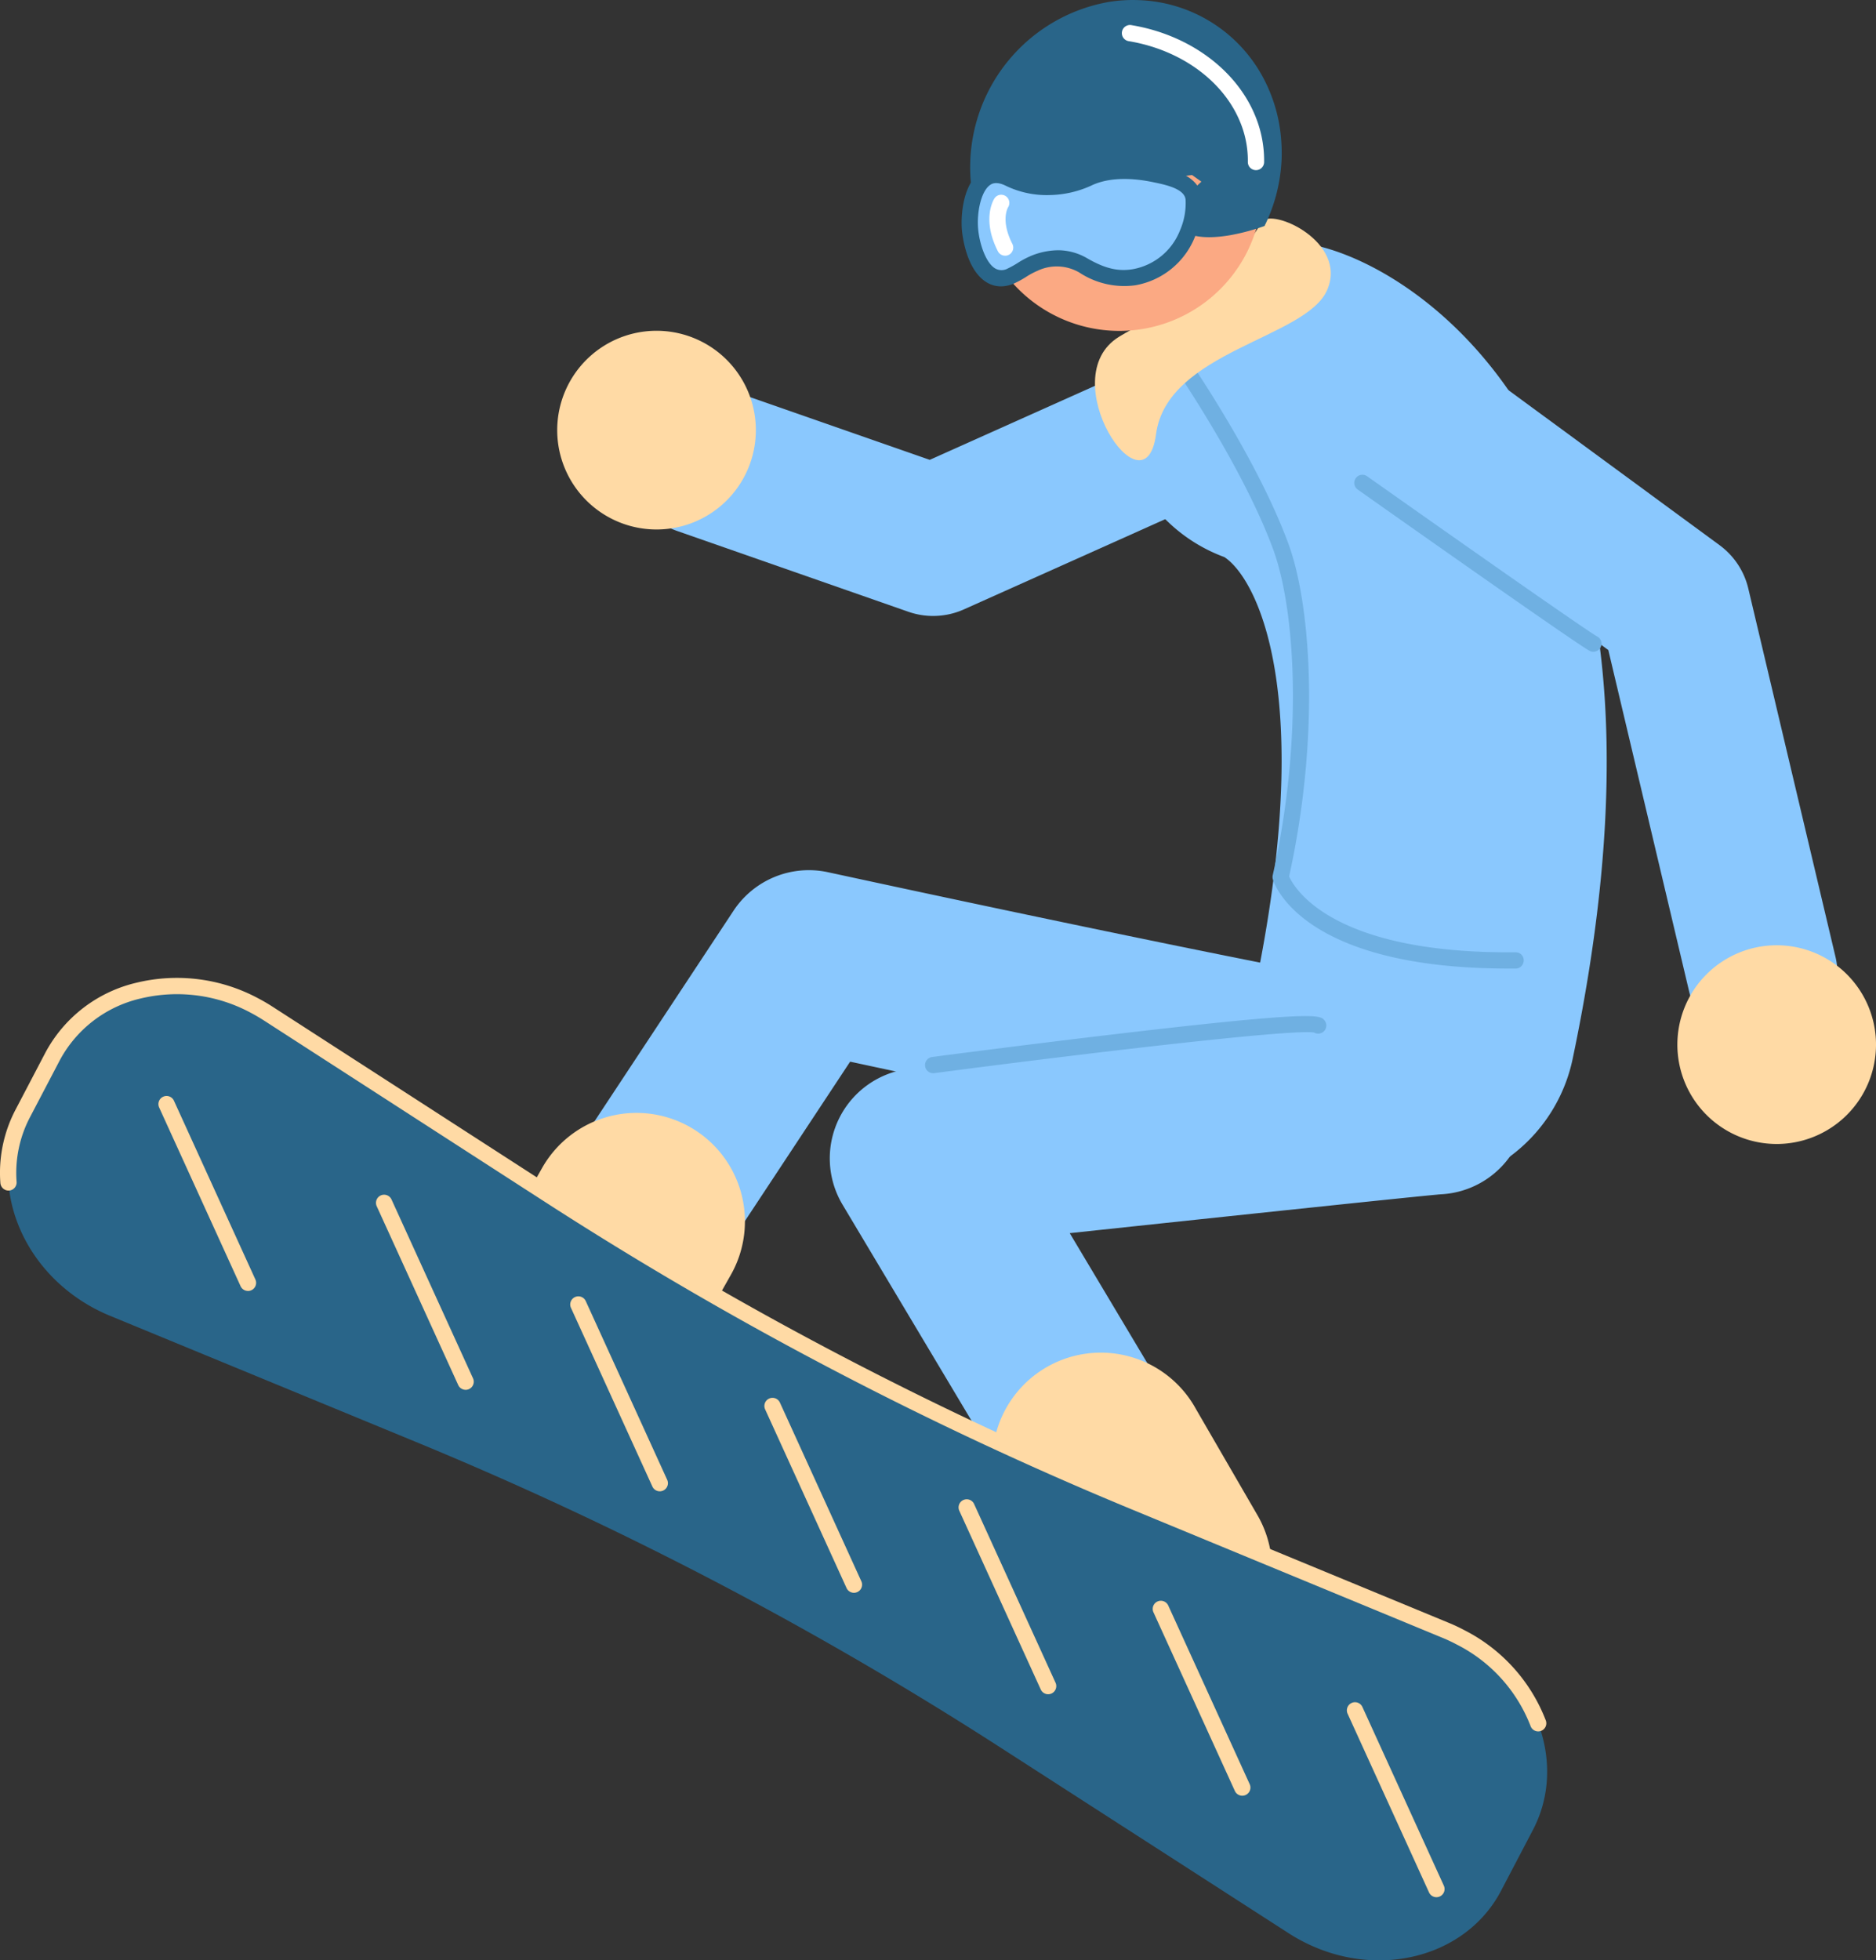
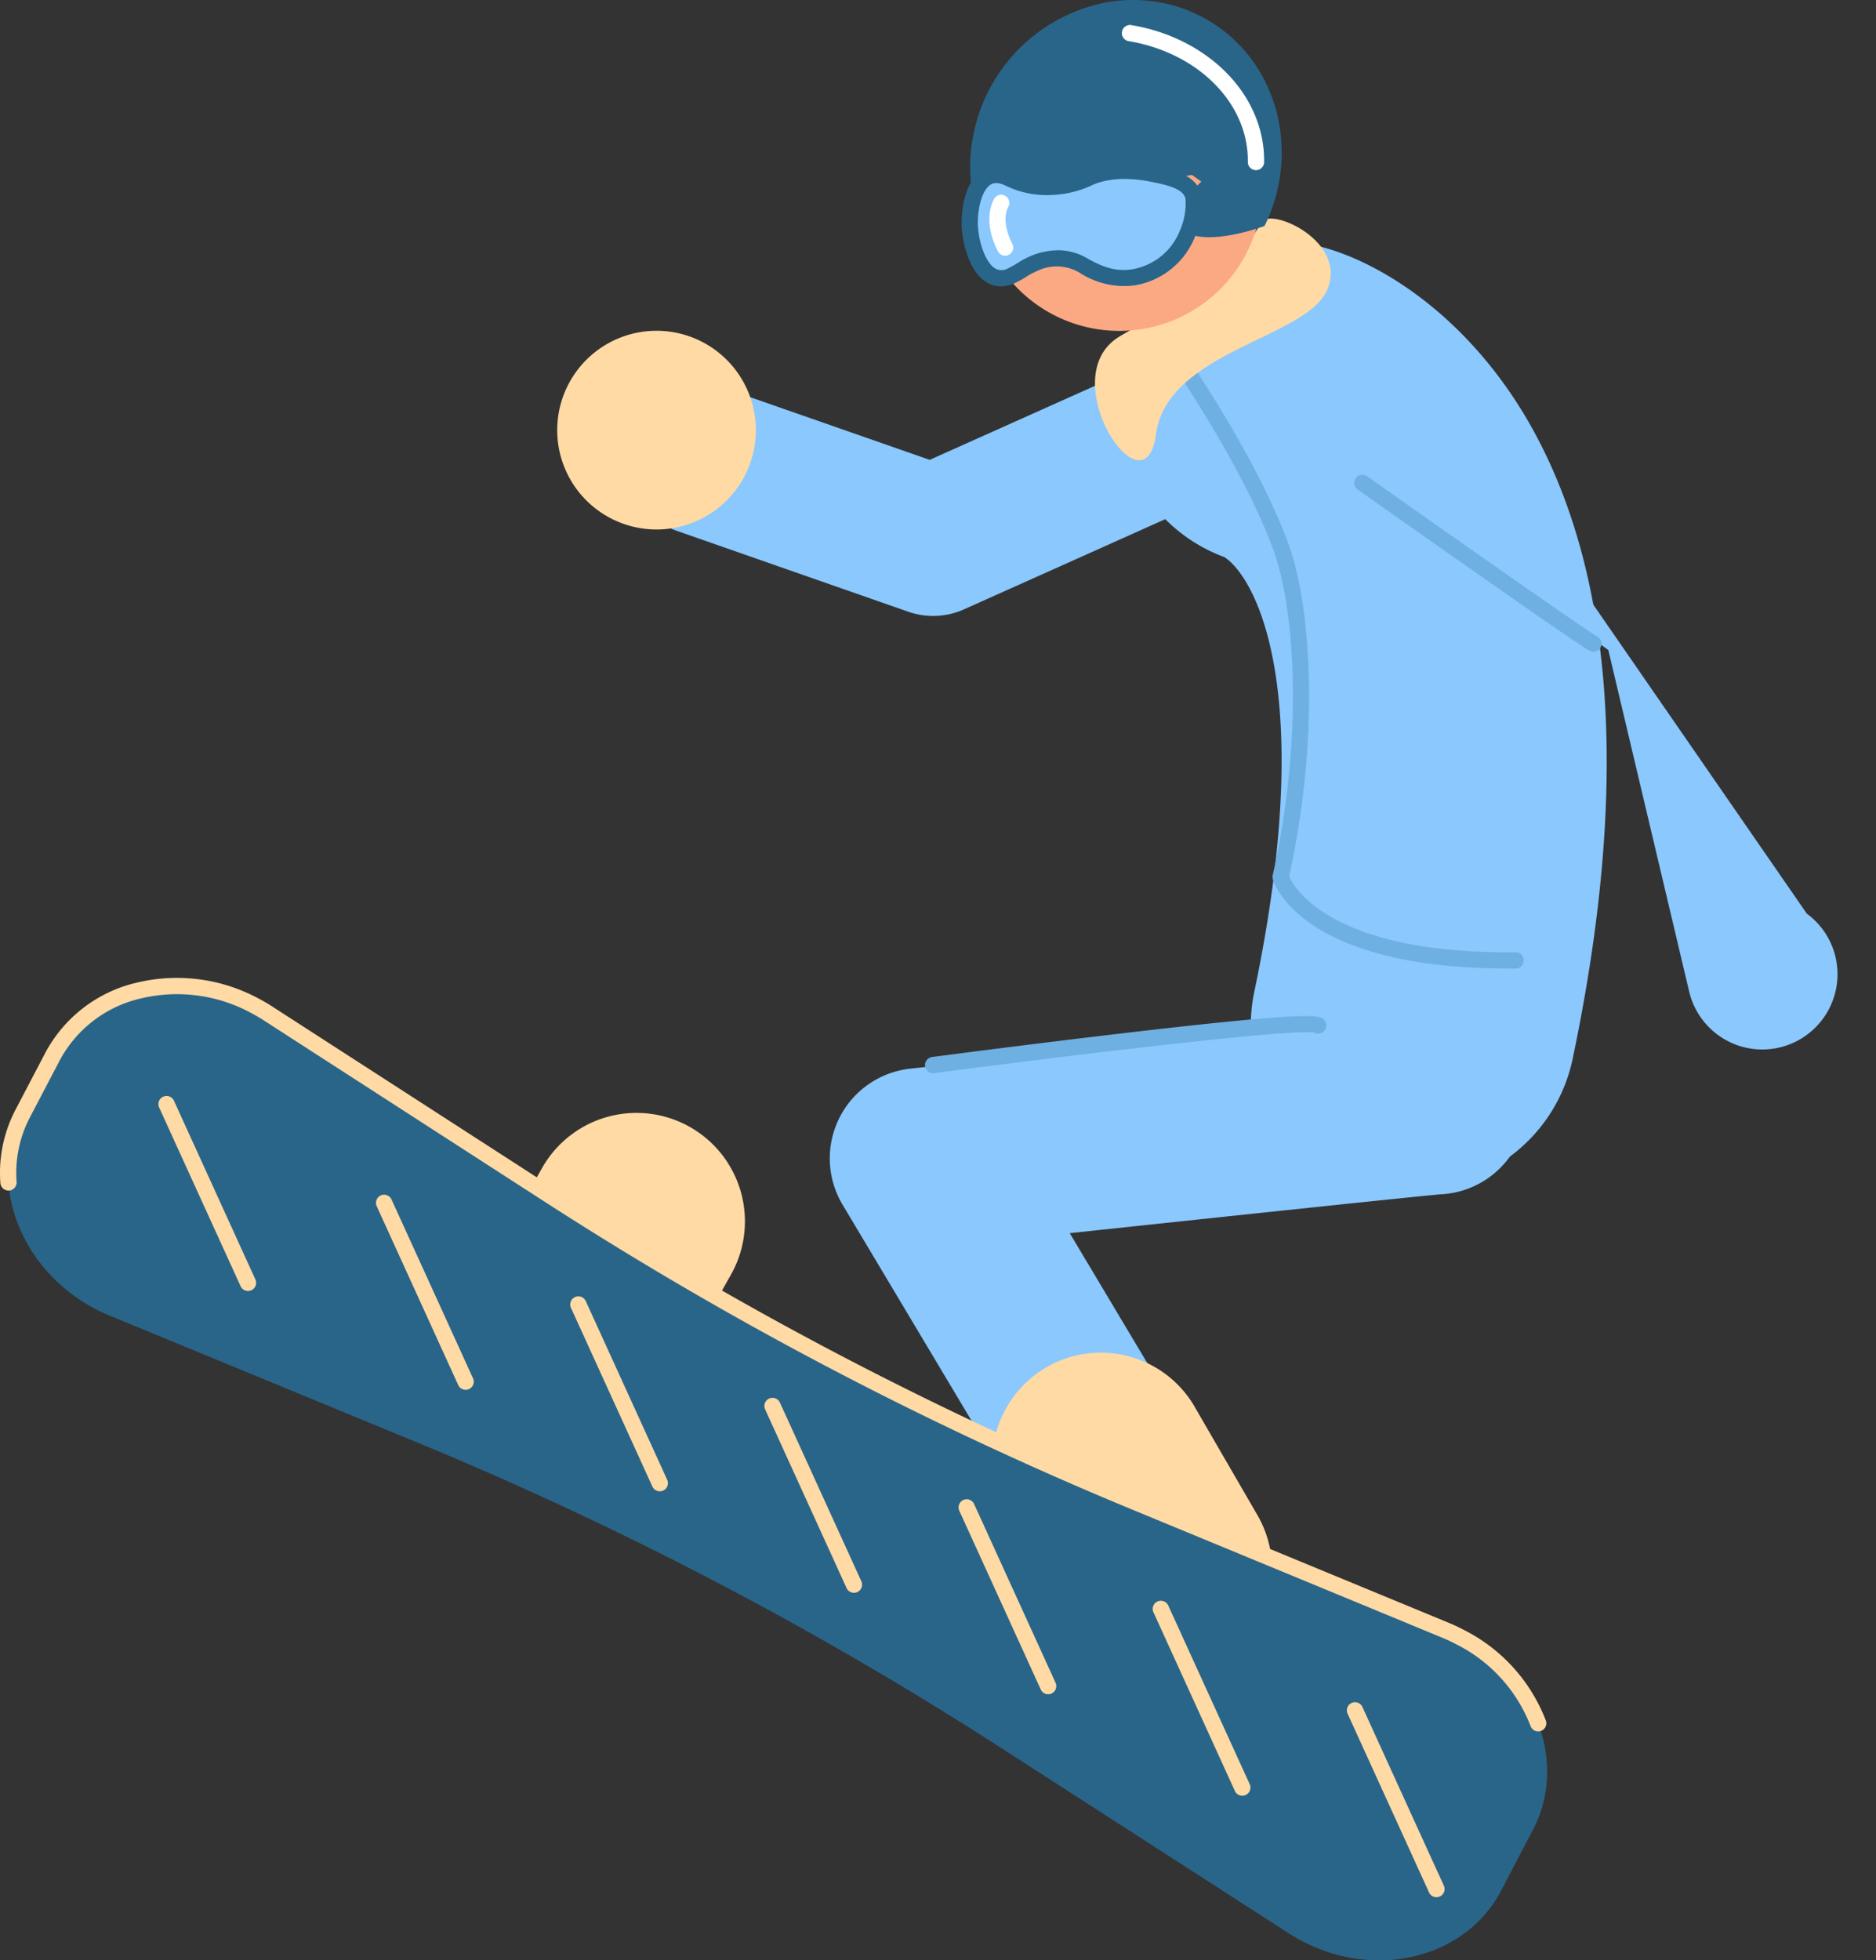
<svg xmlns="http://www.w3.org/2000/svg" id="グループ_96" data-name="グループ 96" width="268.047" height="280" viewBox="0 0 268.047 280">
  <rect x="0" y="0" width="268.047" height="280" fill="#333333" stroke="none" />
  <defs>
    <clipPath id="clip-path">
      <rect id="長方形_168" data-name="長方形 168" width="268.047" height="280" fill="none" />
    </clipPath>
  </defs>
  <g id="グループ_95" data-name="グループ 95" clip-path="url(#clip-path)">
    <path id="パス_44" data-name="パス 44" d="M82.877,171.656A23.251,23.251,0,0,0,105.6,153.182c8.032-38.272,6.118-68.519-5.687-89.9C91.424,47.907,78.973,39.789,70.152,37.317A23.243,23.243,0,0,0,55.835,81.505c4.466,2.9,13.3,19.074,4.27,62.13a23.263,23.263,0,0,0,22.771,28.02M57.579,82.07l.035.01-.035-.01m-.03-.009.027.008-.027-.008" transform="translate(119.103 -1.936)" fill="#8ac8fe" />
    <path id="パス_45" data-name="パス 45" d="M134.633,90.756a10.745,10.745,0,0,0,4.392-.938l37.839-16.948a10.744,10.744,0,0,0-8.783-19.61l-33.939,15.2L105.247,58.374a10.743,10.743,0,1,0-7.083,20.284l32.927,11.5a10.752,10.752,0,0,0,3.541.6" transform="translate(-1.299 -2.779)" fill="#8ac8fe" />
-     <path id="パス_46" data-name="パス 46" d="M77.551,152.153a10.753,10.753,0,0,0,10.463-13.221L75.553,86.308a10.745,10.745,0,0,0-4.1-6.184L22.9,44.484A10.744,10.744,0,0,0,10.19,61.806l45.366,33.3,11.55,48.777a10.747,10.747,0,0,0,10.445,8.27" transform="translate(174.247 -2.252)" fill="#8ac8fe" />
-     <path id="パス_47" data-name="パス 47" d="M72.337,198.1a12.879,12.879,0,0,0,10.769-5.789l22.257-33.7c33.8,7.274,71.471,15.087,77.389,15.087a12.892,12.892,0,0,0,.352-25.779c-5.68-.506-45.459-8.69-80.909-16.369a12.9,12.9,0,0,0-13.488,5.495L61.591,178.1a12.894,12.894,0,0,0,10.746,20m110.451-50.19c.061,0,.128,0,.2,0l-.239,0Z" transform="translate(16.105 -6.971)" fill="#8ac8fe" />
+     <path id="パス_46" data-name="パス 46" d="M77.551,152.153a10.753,10.753,0,0,0,10.463-13.221a10.745,10.745,0,0,0-4.1-6.184L22.9,44.484A10.744,10.744,0,0,0,10.19,61.806l45.366,33.3,11.55,48.777a10.747,10.747,0,0,0,10.445,8.27" transform="translate(174.247 -2.252)" fill="#8ac8fe" />
    <path id="パス_48" data-name="パス 48" d="M98.925,242.252a12.893,12.893,0,0,0,11.055-19.5L86.991,184.255c24.232-2.585,50.054-5.312,53.034-5.55a12.892,12.892,0,0,0-.632-25.768c-.892,0-2.238,0-75.17,7.821a12.892,12.892,0,0,0-9.693,19.428l33.315,55.782a12.885,12.885,0,0,0,11.081,6.283m41.023-63.543c-.267.015-.454.011-.555.011.187,0,.371,0,.555-.011" transform="translate(65.855 -8.122)" fill="#8ac8fe" />
    <path id="パス_49" data-name="パス 49" d="M169.068,63.014a14.191,14.191,0,1,0,15.221-13.079,14.192,14.192,0,0,0-15.221,13.079" transform="translate(-89.412 -2.65)" fill="#ffdaa5" />
    <path id="パス_50" data-name="パス 50" d="M115.415,250.533a15.5,15.5,0,0,0,13.391-23.269l-8.775-15.136a15.5,15.5,0,1,0-26.81,15.543L102,242.807a15.489,15.489,0,0,0,13.419,7.726" transform="translate(50.86 -10.855)" fill="#ffdaa5" />
    <path id="パス_51" data-name="パス 51" d="M186.192,208.18a15.489,15.489,0,0,0,13.5-7.875l5.221-9.241a15.495,15.495,0,1,0-26.981-15.244l-5.221,9.241a15.5,15.5,0,0,0,13.476,23.119" transform="translate(-100.52 -8.919)" fill="#ffdaa5" />
    <path id="パス_52" data-name="パス 52" d="M62.114,194.87h0q1,.524,2.048.956l43.764,18.041A520.881,520.881,0,0,1,191.41,257.5l41.217,26.548q.919.592,1.891,1.1c10.685,5.6,23.409,2.376,28.419-7.192l4.558-8.7c5.009-9.567.409-21.859-10.277-27.455l-.207-.108q-.979-.513-2-.935L210.579,222.4a520.752,520.752,0,0,1-83.546-43.755L86.76,152.653q-.942-.608-1.939-1.131l-.007,0c-10.849-5.681-23.766-2.412-28.852,7.3L51.681,167c-5.087,9.713-.416,22.192,10.433,27.873" transform="translate(-48.462 -7.899)" fill="#296589" />
    <path id="パス_53" data-name="パス 53" d="M269.527,255.134a1.165,1.165,0,0,0,1.088-1.571,24.209,24.209,0,0,0-11.573-12.86l-.209-.109c-.683-.358-1.388-.687-2.1-.978l-44.431-18.355a520.784,520.784,0,0,1-83.36-43.658L88.676,151.611c-.657-.424-1.341-.823-2.032-1.185A24.575,24.575,0,0,0,69.227,148.2a19.889,19.889,0,0,0-13.01,10.011l-4.281,8.175A19.427,19.427,0,0,0,49.8,176.808a1.177,1.177,0,0,0,1.242,1.076,1.164,1.164,0,0,0,1.077-1.243,17.1,17.1,0,0,1,1.878-9.171l4.282-8.175A17.589,17.589,0,0,1,69.8,150.458a22.232,22.232,0,0,1,15.762,2.024c.636.333,1.257.7,1.855,1.081l40.272,25.992a523.039,523.039,0,0,0,83.733,43.853l44.432,18.356c.642.264,1.283.563,1.905.889l.209.109a21.888,21.888,0,0,1,10.474,11.616,1.163,1.163,0,0,0,1.088.755" transform="translate(-49.747 -7.833)" fill="#ffdaa5" />
    <path id="パス_54" data-name="パス 54" d="M84.109,161.429a1.213,1.213,0,0,0,.153-.009c19.458-2.566,51.163-6.373,54.278-5.8a1.162,1.162,0,0,0,1.484-1.737c-.606-.756-1.129-1.408-28.981,1.858-13.459,1.578-26.95,3.354-27.085,3.372a1.162,1.162,0,0,0,.151,2.314m54.1-6.089h0Z" transform="translate(49.223 -8.14)" fill="#6fb0e2" />
    <path id="パス_55" data-name="パス 55" d="M101.7,141.132c.345,0,.689,0,1.041,0a1.163,1.163,0,0,0,1.151-1.173,1.129,1.129,0,0,0-1.173-1.15q-.511,0-1.011,0c-25.391,0-30.616-9.221-31.336-10.839,4.482-20.334,3.089-38.892-.12-47.573C65.638,67.906,55.691,53.618,55.27,53.016a1.163,1.163,0,1,0-1.905,1.333c.1.145,10.2,14.647,14.71,26.852,3.113,8.42,4.427,26.6-.044,46.6a1.162,1.162,0,0,0,.016.573c.151.526,3.988,12.754,33.656,12.754" transform="translate(113.819 -2.789)" fill="#6fb0e2" />
    <path id="パス_56" data-name="パス 56" d="M75.582,96.894a1.162,1.162,0,0,0,.542-2.191c-1.347-.708-20.394-14.07-32.867-22.878a1.162,1.162,0,1,0-1.341,1.9C45.1,75.975,73.126,95.753,75.042,96.76a1.156,1.156,0,0,0,.54.134" transform="translate(152.077 -3.803)" fill="#6fb0e2" />
-     <path id="パス_57" data-name="パス 57" d="M0,156.775a14.191,14.191,0,1,0,14.191-14.19A14.191,14.191,0,0,0,0,156.775" transform="translate(239.666 -7.572)" fill="#ffdaa5" />
    <path id="パス_58" data-name="パス 58" d="M106.149,33.445c1.33-2.065,12.343,2.842,9.289,9.763S92.57,51.906,91,63.78s-14.865-8.052-5.28-13.931,9.833.052,20.433-16.4" transform="translate(74.175 -1.751)" fill="#ffdaa5" />
    <path id="パス_59" data-name="パス 59" d="M133.351,29.175v.015a20.182,20.182,0,0,1-1.434,5.749,19.5,19.5,0,0,1-1.4,2.79A20.413,20.413,0,0,1,92.708,25.216a19.983,19.983,0,0,1,.4-2.479,20.407,20.407,0,0,1,38.266-4.479c.015.031.03.055.046.085a20.474,20.474,0,0,1,1.929,10.832" transform="translate(46.909 -0.36)" fill="#fba983" />
    <path id="パス_60" data-name="パス 60" d="M104.656,33.465l0,.015a30.994,30.994,0,0,1-4.9,1.317c-4.456.777-7.5,0-7.518-2.325-.01-1.744,1.675-4,4.411-6.2a34.514,34.514,0,0,1,5.28-3.491c.015.029.03.051.045.081a23.822,23.822,0,0,1,1.985,5.367,25.272,25.272,0,0,1,.7,5.239" transform="translate(76.052 -1.21)" fill="#296589" />
    <path id="パス_61" data-name="パス 61" d="M134.068,19.439a22.342,22.342,0,0,0-2.077-7.452A20.964,20.964,0,0,0,113.793.019a21.727,21.727,0,0,0-4.138.228,23.974,23.974,0,0,0-19.98,23.5,21.574,21.574,0,0,0,.116,2.458,21.9,21.9,0,0,0,.5,2.964,31.7,31.7,0,0,1,3.827-4.631c3.75.572,4.918,1.844,8.87,2,5.4.2,13.35-.929,18.394-1.539.743.534,8.2,5.841,10.413,7.157a23.835,23.835,0,0,0,2.386-9.624,24.354,24.354,0,0,0-.116-3.088" transform="translate(48.945 0)" fill="#296589" />
    <path id="パス_62" data-name="パス 62" d="M111.43,24.506a1.163,1.163,0,0,0,1.162-1.147,16.736,16.736,0,0,0-1.329-6.752C108.525,10.065,101.79,5.155,93.686,3.8A1.162,1.162,0,1,0,93.3,6.088c7.324,1.229,13.385,5.6,15.818,11.419a14.433,14.433,0,0,1,1.15,5.822,1.161,1.161,0,0,0,1.146,1.177Z" transform="translate(68.027 -0.201)" fill="#fff" />
    <path id="パス_63" data-name="パス 63" d="M134.951,29.8c-.336-4.057-10.658-4.241-13.89-3.7a3.977,3.977,0,0,0-1.342.523V26.6c-.027.031-.057.052-.085.081a4.931,4.931,0,0,0-1.254,1.089c-3.634,2.583-7.61.5-9.066-.455a4.841,4.841,0,0,0-.535-.376l-.044-.034v.009a3.6,3.6,0,0,0-2.154-.54c-2.705.223-3.932,3.666-3.6,7.724s2.106,7.192,4.812,6.968a3.637,3.637,0,0,0,2.1-.947v.006c5.709-3.418,8.892-1.208,9.5-.7l.084.072.03.028v-.007a6.1,6.1,0,0,0,2.757,1.286c9.9,1.77,13.009-6.934,12.673-10.992" transform="translate(35.606 -1.375)" fill="#8ac8fe" />
    <path id="パス_64" data-name="パス 64" d="M107.323,42.205a4.73,4.73,0,0,0,1.92-.434,14.152,14.152,0,0,0,1.662-.913A10.568,10.568,0,0,1,112.5,40a6.414,6.414,0,0,1,6.017.226,11.654,11.654,0,0,0,8.015,1.822,11.248,11.248,0,0,0,8.51-6.924,11.923,11.923,0,0,0,.978-5.49h0c-.272-3.292-4.217-4.116-6.336-4.559l-.148-.031c-2.714-.568-6.648-.939-9.994.521a12.487,12.487,0,0,1-5.157,1.27,11.732,11.732,0,0,1-5.442-1.132,4.249,4.249,0,0,0-4.488.105c-2.546,1.756-2.889,6.2-2.715,8.308.048.581.558,5.742,3.569,7.531a3.913,3.913,0,0,0,2.014.558m8.135-5.156a10.345,10.345,0,0,0-3.815.791,12.49,12.49,0,0,0-1.95,1.035,12.1,12.1,0,0,1-1.388.77,1.81,1.81,0,0,1-1.809,0c-1.343-.8-2.259-3.545-2.44-5.725-.189-2.283.415-5.3,1.719-6.2.2-.14.817-.566,2.166.079A13.407,13.407,0,0,0,114.4,29.16a14.84,14.84,0,0,0,6.073-1.464c2.784-1.216,6.206-.874,8.586-.375l.15.031c1.632.341,4.366.912,4.495,2.474h0a9.759,9.759,0,0,1-.809,4.406,8.94,8.94,0,0,1-6.743,5.522c-2.1.348-3.974-.1-6.475-1.541a8.289,8.289,0,0,0-4.219-1.166" transform="translate(35.696 -1.303)" fill="#296589" />
    <path id="パス_65" data-name="パス 65" d="M132.437,38.085a1.163,1.163,0,0,0,1.034-1.69c-1.712-3.358-.652-5.159-.607-5.233a1.174,1.174,0,0,0-.357-1.6,1.155,1.155,0,0,0-1.585.319c-.079.118-1.894,2.915.479,7.566a1.161,1.161,0,0,0,1.036.635" transform="translate(11.178 -1.56)" fill="#fff" />
    <path id="パス_66" data-name="パス 66" d="M257.232,193.172a1.147,1.147,0,0,0,.481-.106,1.161,1.161,0,0,0,.576-1.539L246.654,166a1.162,1.162,0,1,0-2.115.964l11.634,25.523a1.165,1.165,0,0,0,1.059.681" transform="translate(-221.799 -8.78)" fill="#ffdaa5" />
    <path id="パス_67" data-name="パス 67" d="M224.391,208.084a1.163,1.163,0,0,0,1.057-1.645l-11.635-25.522a1.162,1.162,0,1,0-2.114.964L223.333,207.4a1.165,1.165,0,0,0,1.059.681" transform="translate(-157.862 -9.572)" fill="#ffdaa5" />
    <path id="パス_68" data-name="パス 68" d="M195.092,223.39a1.163,1.163,0,0,0,1.057-1.645l-11.634-25.523a1.162,1.162,0,0,0-2.115.964l11.634,25.523a1.163,1.163,0,0,0,1.059.681" transform="translate(-100.82 -10.385)" fill="#ffdaa5" />
    <path id="パス_69" data-name="パス 69" d="M165.794,238.7a1.163,1.163,0,0,0,1.057-1.645l-11.634-25.523a1.162,1.162,0,0,0-2.115.964l11.634,25.523a1.165,1.165,0,0,0,1.059.681" transform="translate(-43.78 -11.198)" fill="#ffdaa5" />
    <path id="パス_70" data-name="パス 70" d="M136.5,254a1.163,1.163,0,0,0,1.057-1.645l-11.634-25.522a1.162,1.162,0,1,0-2.115.964l11.634,25.522A1.165,1.165,0,0,0,136.5,254" transform="translate(13.261 -12.01)" fill="#ffdaa5" />
    <path id="パス_71" data-name="パス 71" d="M107.2,269.307a1.163,1.163,0,0,0,1.057-1.645L96.619,242.141a1.162,1.162,0,1,0-2.115.964l11.634,25.522a1.163,1.163,0,0,0,1.059.681" transform="translate(70.303 -12.823)" fill="#ffdaa5" />
    <path id="パス_72" data-name="パス 72" d="M77.9,284.613a1.147,1.147,0,0,0,.481-.106,1.161,1.161,0,0,0,.576-1.539L67.321,257.446a1.162,1.162,0,1,0-2.115.964l11.634,25.523a1.165,1.165,0,0,0,1.059.681" transform="translate(127.343 -13.636)" fill="#ffdaa5" />
  </g>
</svg>